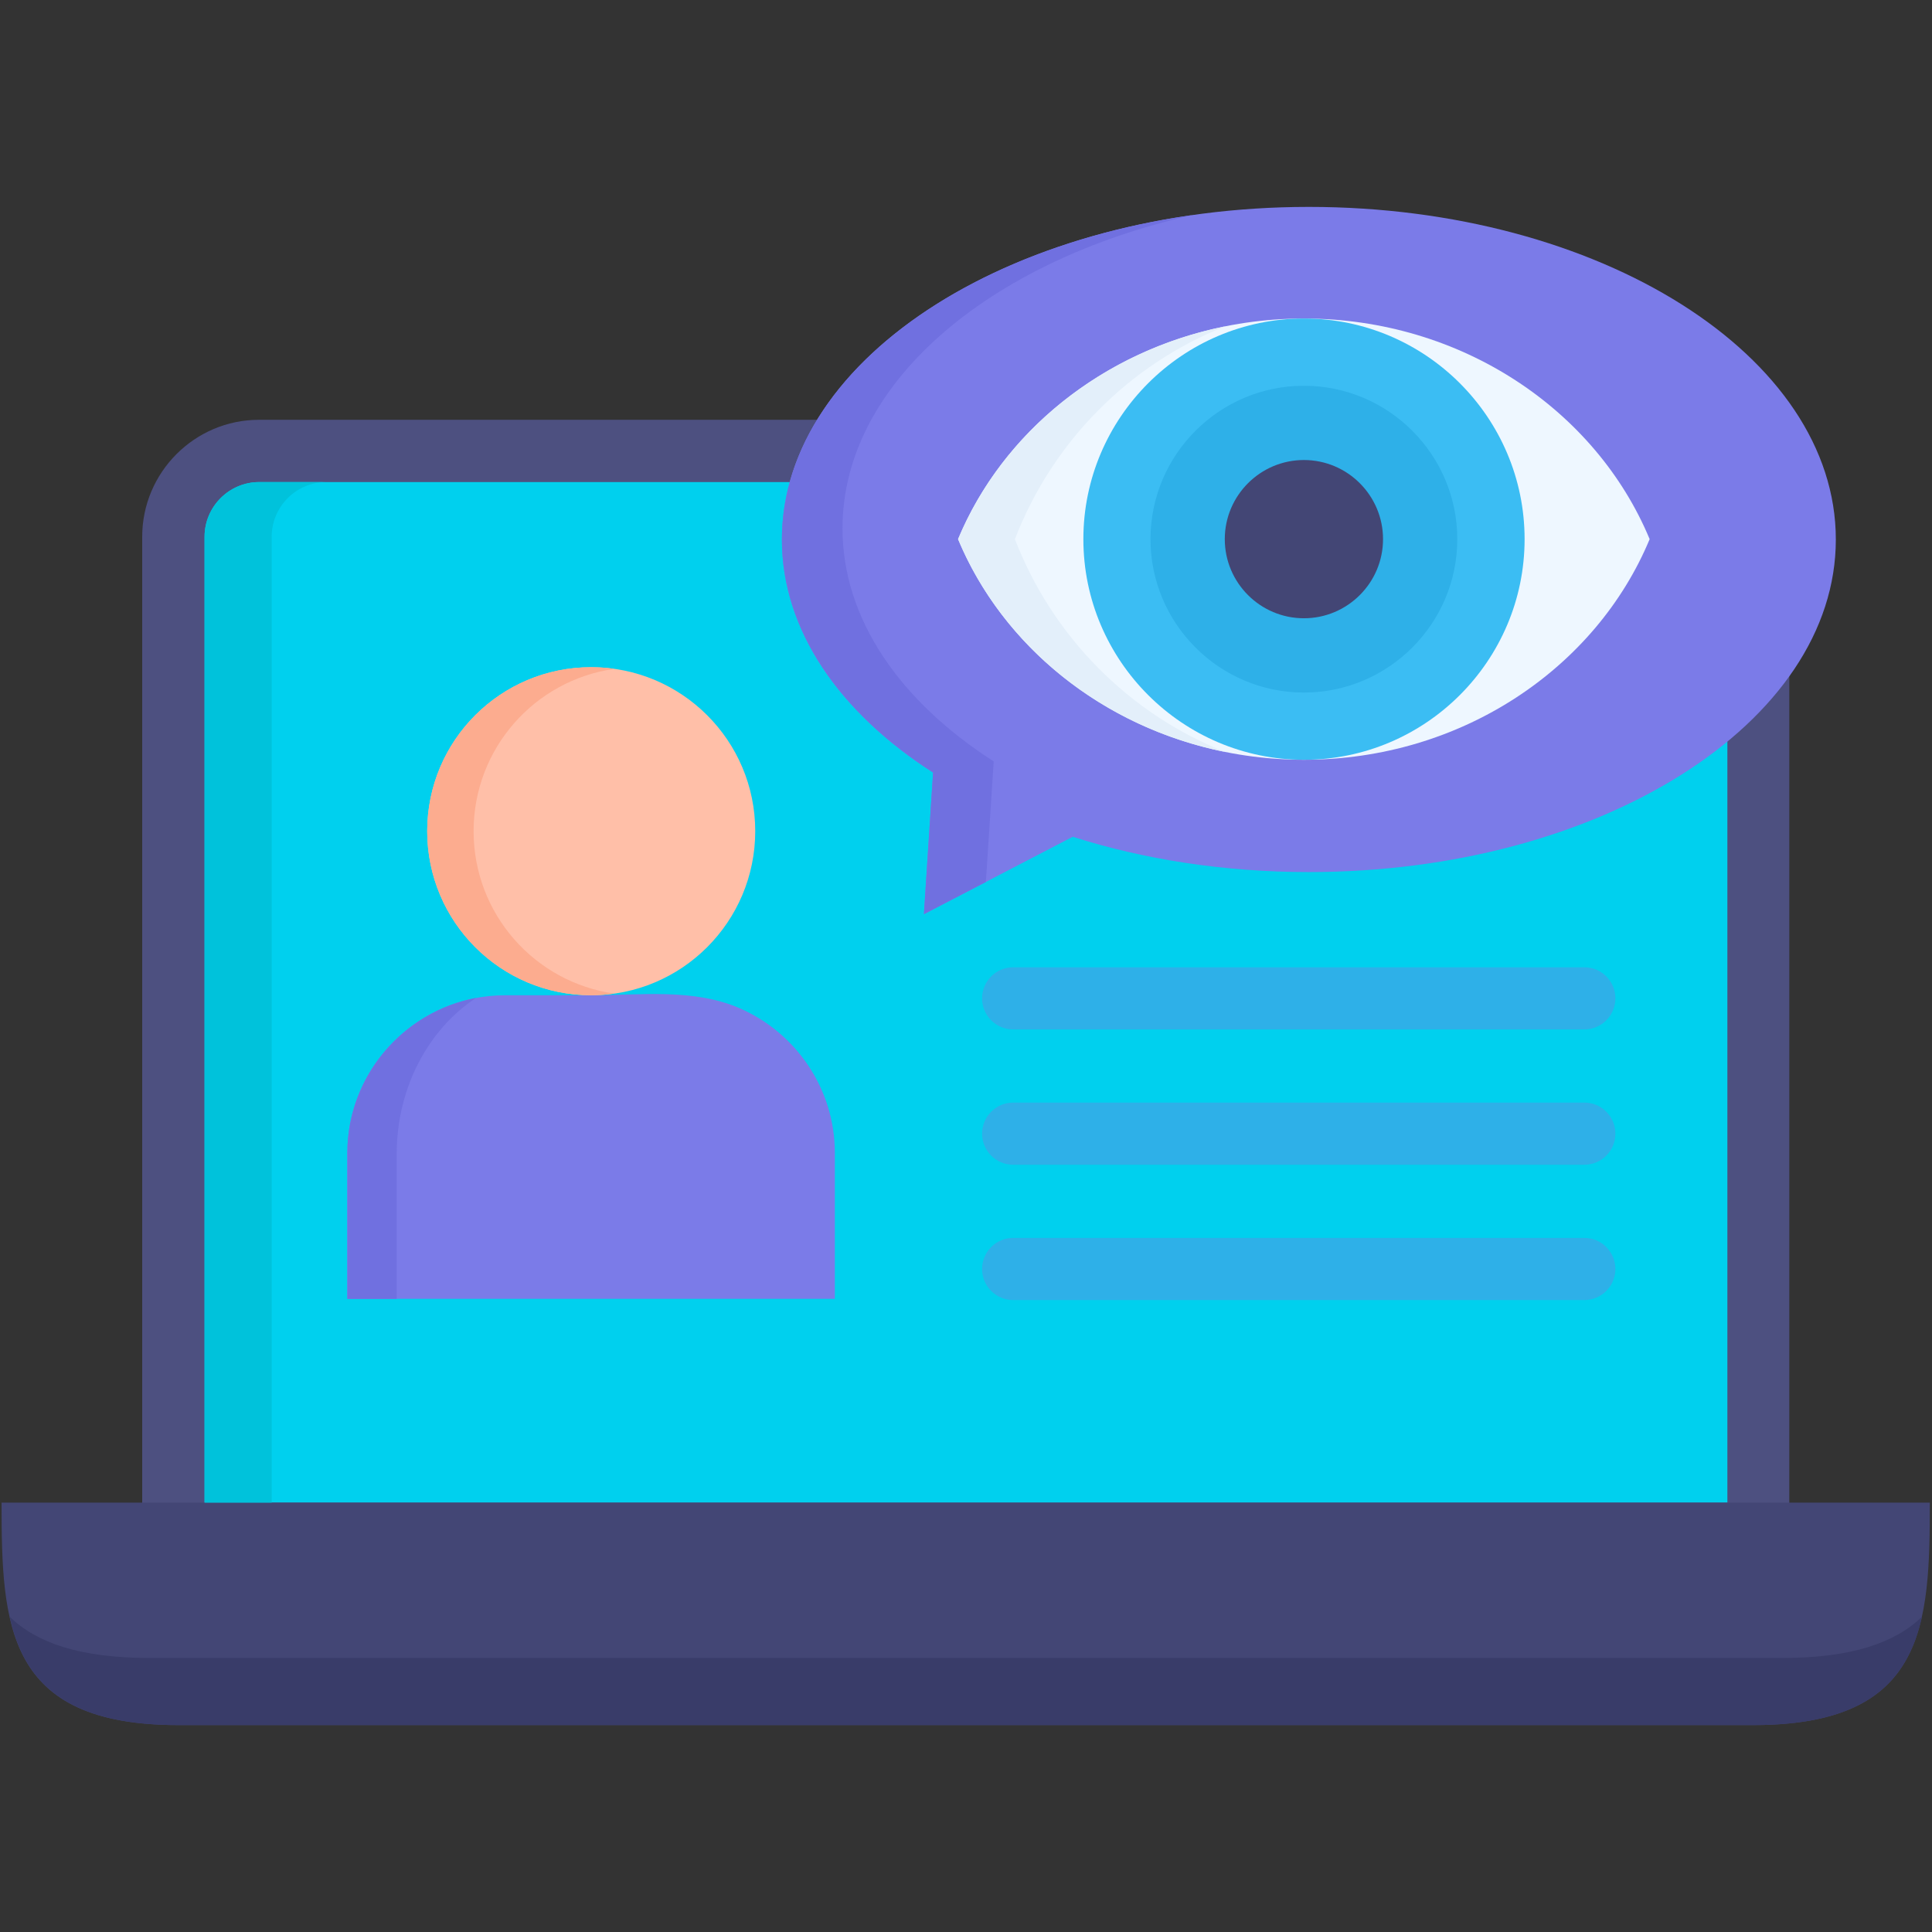
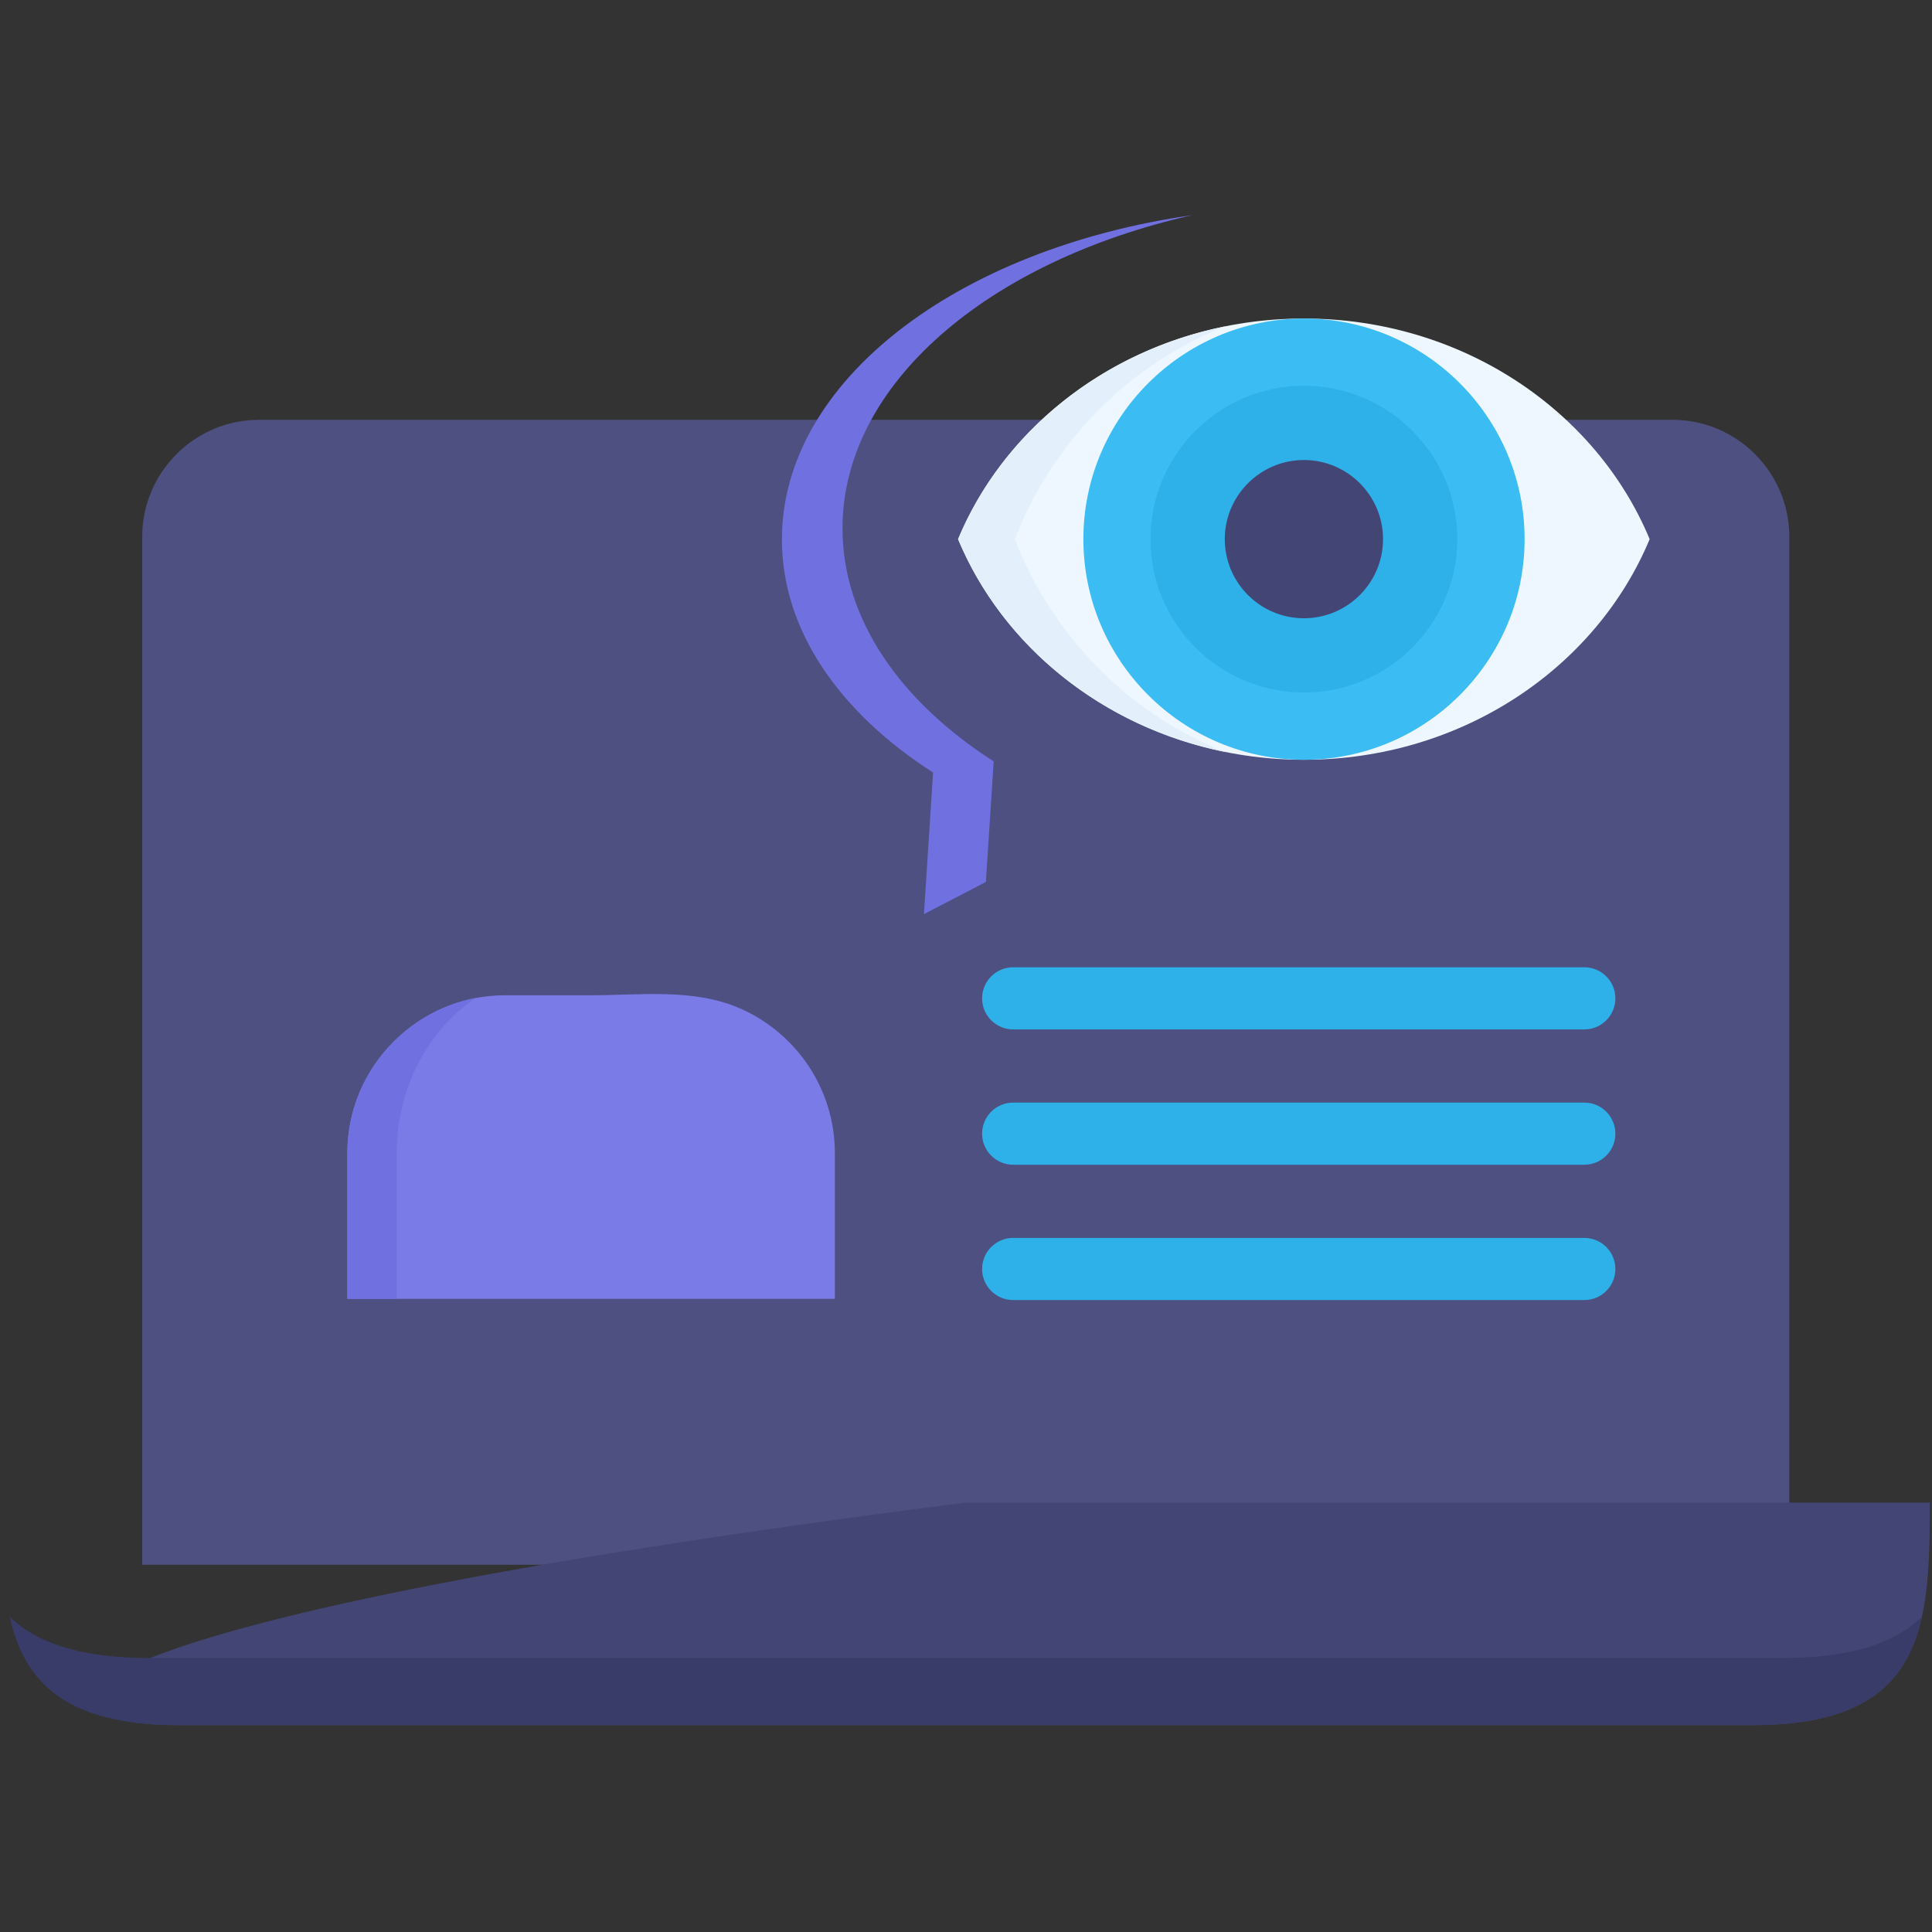
<svg xmlns="http://www.w3.org/2000/svg" width="76" height="76" viewBox="0 0 76 76" fill="none">
  <rect x="0" y="0" width="76" height="76" fill="#333333" stroke="none" />
  <path fill-rule="evenodd" clip-rule="evenodd" d="M10.189 16.514H65.788C68.324 16.514 70.387 18.582 70.387 21.114V61.554H5.594V21.114C5.594 18.582 7.657 16.514 10.189 16.514Z" fill="#4D5080" />
-   <path fill-rule="evenodd" clip-rule="evenodd" d="M10.197 18.963H65.796C66.979 18.963 67.951 19.93 67.951 21.114V59.109H8.047V21.114C8.047 19.93 9.014 18.963 10.197 18.963Z" fill="#00D0EE" />
-   <path fill-rule="evenodd" clip-rule="evenodd" d="M7.016 67.861H37.988H68.961C75.749 67.861 75.914 63.929 75.914 59.109H37.988H0.062C0.062 63.929 0.232 67.861 7.016 67.861Z" fill="#434675" />
+   <path fill-rule="evenodd" clip-rule="evenodd" d="M7.016 67.861H37.988H68.961C75.749 67.861 75.914 63.929 75.914 59.109H37.988C0.062 63.929 0.232 67.861 7.016 67.861Z" fill="#434675" />
  <path d="M38.633 39.272C38.633 38.597 39.18 38.05 39.855 38.05H62.323C62.998 38.05 63.545 38.597 63.545 39.272C63.545 39.947 62.998 40.495 62.323 40.495H39.855C39.18 40.495 38.633 39.947 38.633 39.272ZM62.323 43.373H39.855C39.18 43.373 38.633 43.92 38.633 44.596C38.633 45.271 39.18 45.818 39.855 45.818H62.323C62.998 45.818 63.545 45.271 63.545 44.596C63.545 43.92 62.998 43.373 62.323 43.373ZM62.323 48.696H39.855C39.18 48.696 38.633 49.244 38.633 49.919C38.633 50.594 39.18 51.141 39.855 51.141H62.323C62.998 51.141 63.545 50.594 63.545 49.919C63.545 49.244 62.998 48.696 62.323 48.696Z" fill="#2EB0E8" />
-   <path fill-rule="evenodd" clip-rule="evenodd" d="M51.487 8.139C62.936 8.139 72.217 13.996 72.217 21.222C72.217 28.448 62.936 34.305 51.487 34.305C48.15 34.305 44.994 33.806 42.198 32.917L36.345 35.961L36.705 30.39C33.029 28.032 30.758 24.794 30.758 21.222C30.758 13.996 40.039 8.139 51.487 8.139Z" fill="#7B7BE8" />
  <path fill-rule="evenodd" clip-rule="evenodd" d="M64.893 21.209C62.782 26.285 57.489 29.887 51.29 29.887C45.096 29.887 39.803 26.285 37.688 21.209C39.803 16.133 45.096 12.53 51.29 12.53C57.489 12.53 62.782 16.133 64.893 21.209Z" fill="#EEF7FF" />
  <path fill-rule="evenodd" clip-rule="evenodd" d="M51.296 29.887C56.077 29.887 59.974 25.99 59.974 21.209C59.974 16.428 56.077 12.53 51.296 12.53C46.519 12.53 42.617 16.428 42.617 21.209C42.617 25.99 46.519 29.887 51.296 29.887Z" fill="#3BBDF3" />
  <path fill-rule="evenodd" clip-rule="evenodd" d="M51.292 27.243C54.617 27.243 57.326 24.534 57.326 21.209C57.326 17.884 54.617 15.175 51.292 15.175C47.967 15.175 45.258 17.884 45.258 21.209C45.258 24.534 47.967 27.243 51.292 27.243Z" fill="#2EB0E8" />
  <path d="M51.292 18.096C49.576 18.096 48.18 19.493 48.18 21.209C48.18 22.925 49.576 24.321 51.292 24.321C53.008 24.321 54.405 22.925 54.405 21.209C54.405 19.493 53.008 18.096 51.292 18.096Z" fill="#434675" />
  <path fill-rule="evenodd" clip-rule="evenodd" d="M38.782 34.695L36.345 35.96L36.705 30.39C33.029 28.032 30.758 24.794 30.758 21.222C30.758 14.993 37.659 9.782 46.897 8.464C38.881 10.272 33.142 15.105 33.142 20.784C33.142 24.356 35.414 27.594 39.09 29.952L38.782 34.695Z" fill="#7070E0" />
  <path fill-rule="evenodd" clip-rule="evenodd" d="M48.195 29.58C43.371 28.608 39.439 25.414 37.688 21.209C39.439 17.004 43.37 13.809 48.195 12.838C44.407 14.338 41.398 17.385 39.924 21.209C41.398 25.032 44.407 28.08 48.195 29.58Z" fill="#E3EFFA" />
  <path fill-rule="evenodd" clip-rule="evenodd" d="M19.872 39.151H23.253C25.186 39.151 27.271 38.869 29.1 39.663C31.298 40.62 32.841 42.814 32.841 45.354V51.093H13.664V45.354C13.664 41.943 16.456 39.151 19.872 39.151Z" fill="#7B7BE8" />
-   <path fill-rule="evenodd" clip-rule="evenodd" d="M23.255 26.246C26.818 26.246 29.709 29.133 29.709 32.696C29.709 36.26 26.818 39.151 23.255 39.151C19.692 39.151 16.805 36.26 16.805 32.696C16.805 29.133 19.692 26.246 23.255 26.246Z" fill="#FFBFA8" />
-   <path fill-rule="evenodd" clip-rule="evenodd" d="M23.255 26.246C23.567 26.246 23.87 26.268 24.17 26.311C21.035 26.753 18.63 29.445 18.63 32.696C18.63 35.952 21.035 38.644 24.17 39.086C23.87 39.125 23.567 39.151 23.255 39.151C19.692 39.151 16.805 36.26 16.805 32.696C16.805 29.133 19.692 26.246 23.255 26.246Z" fill="#FCAC8F" />
  <path fill-rule="evenodd" clip-rule="evenodd" d="M15.606 51.094H13.664V45.354C13.664 42.333 15.857 39.797 18.727 39.255C16.863 40.482 15.606 42.775 15.606 45.389V51.094Z" fill="#7070E0" />
-   <path fill-rule="evenodd" clip-rule="evenodd" d="M10.197 18.963H12.837C11.653 18.963 10.687 19.93 10.687 21.114V59.109H8.047V21.114C8.047 19.93 9.014 18.963 10.197 18.963Z" fill="#00C2DB" />
  <path fill-rule="evenodd" clip-rule="evenodd" d="M7.019 67.861H37.992H68.965C73.443 67.861 75.038 66.148 75.606 63.599C74.552 64.618 72.853 65.221 70.1 65.221H37.992H5.888C3.135 65.221 1.432 64.618 0.383 63.599C0.946 66.148 2.546 67.861 7.019 67.861Z" fill="#393C69" />
</svg>